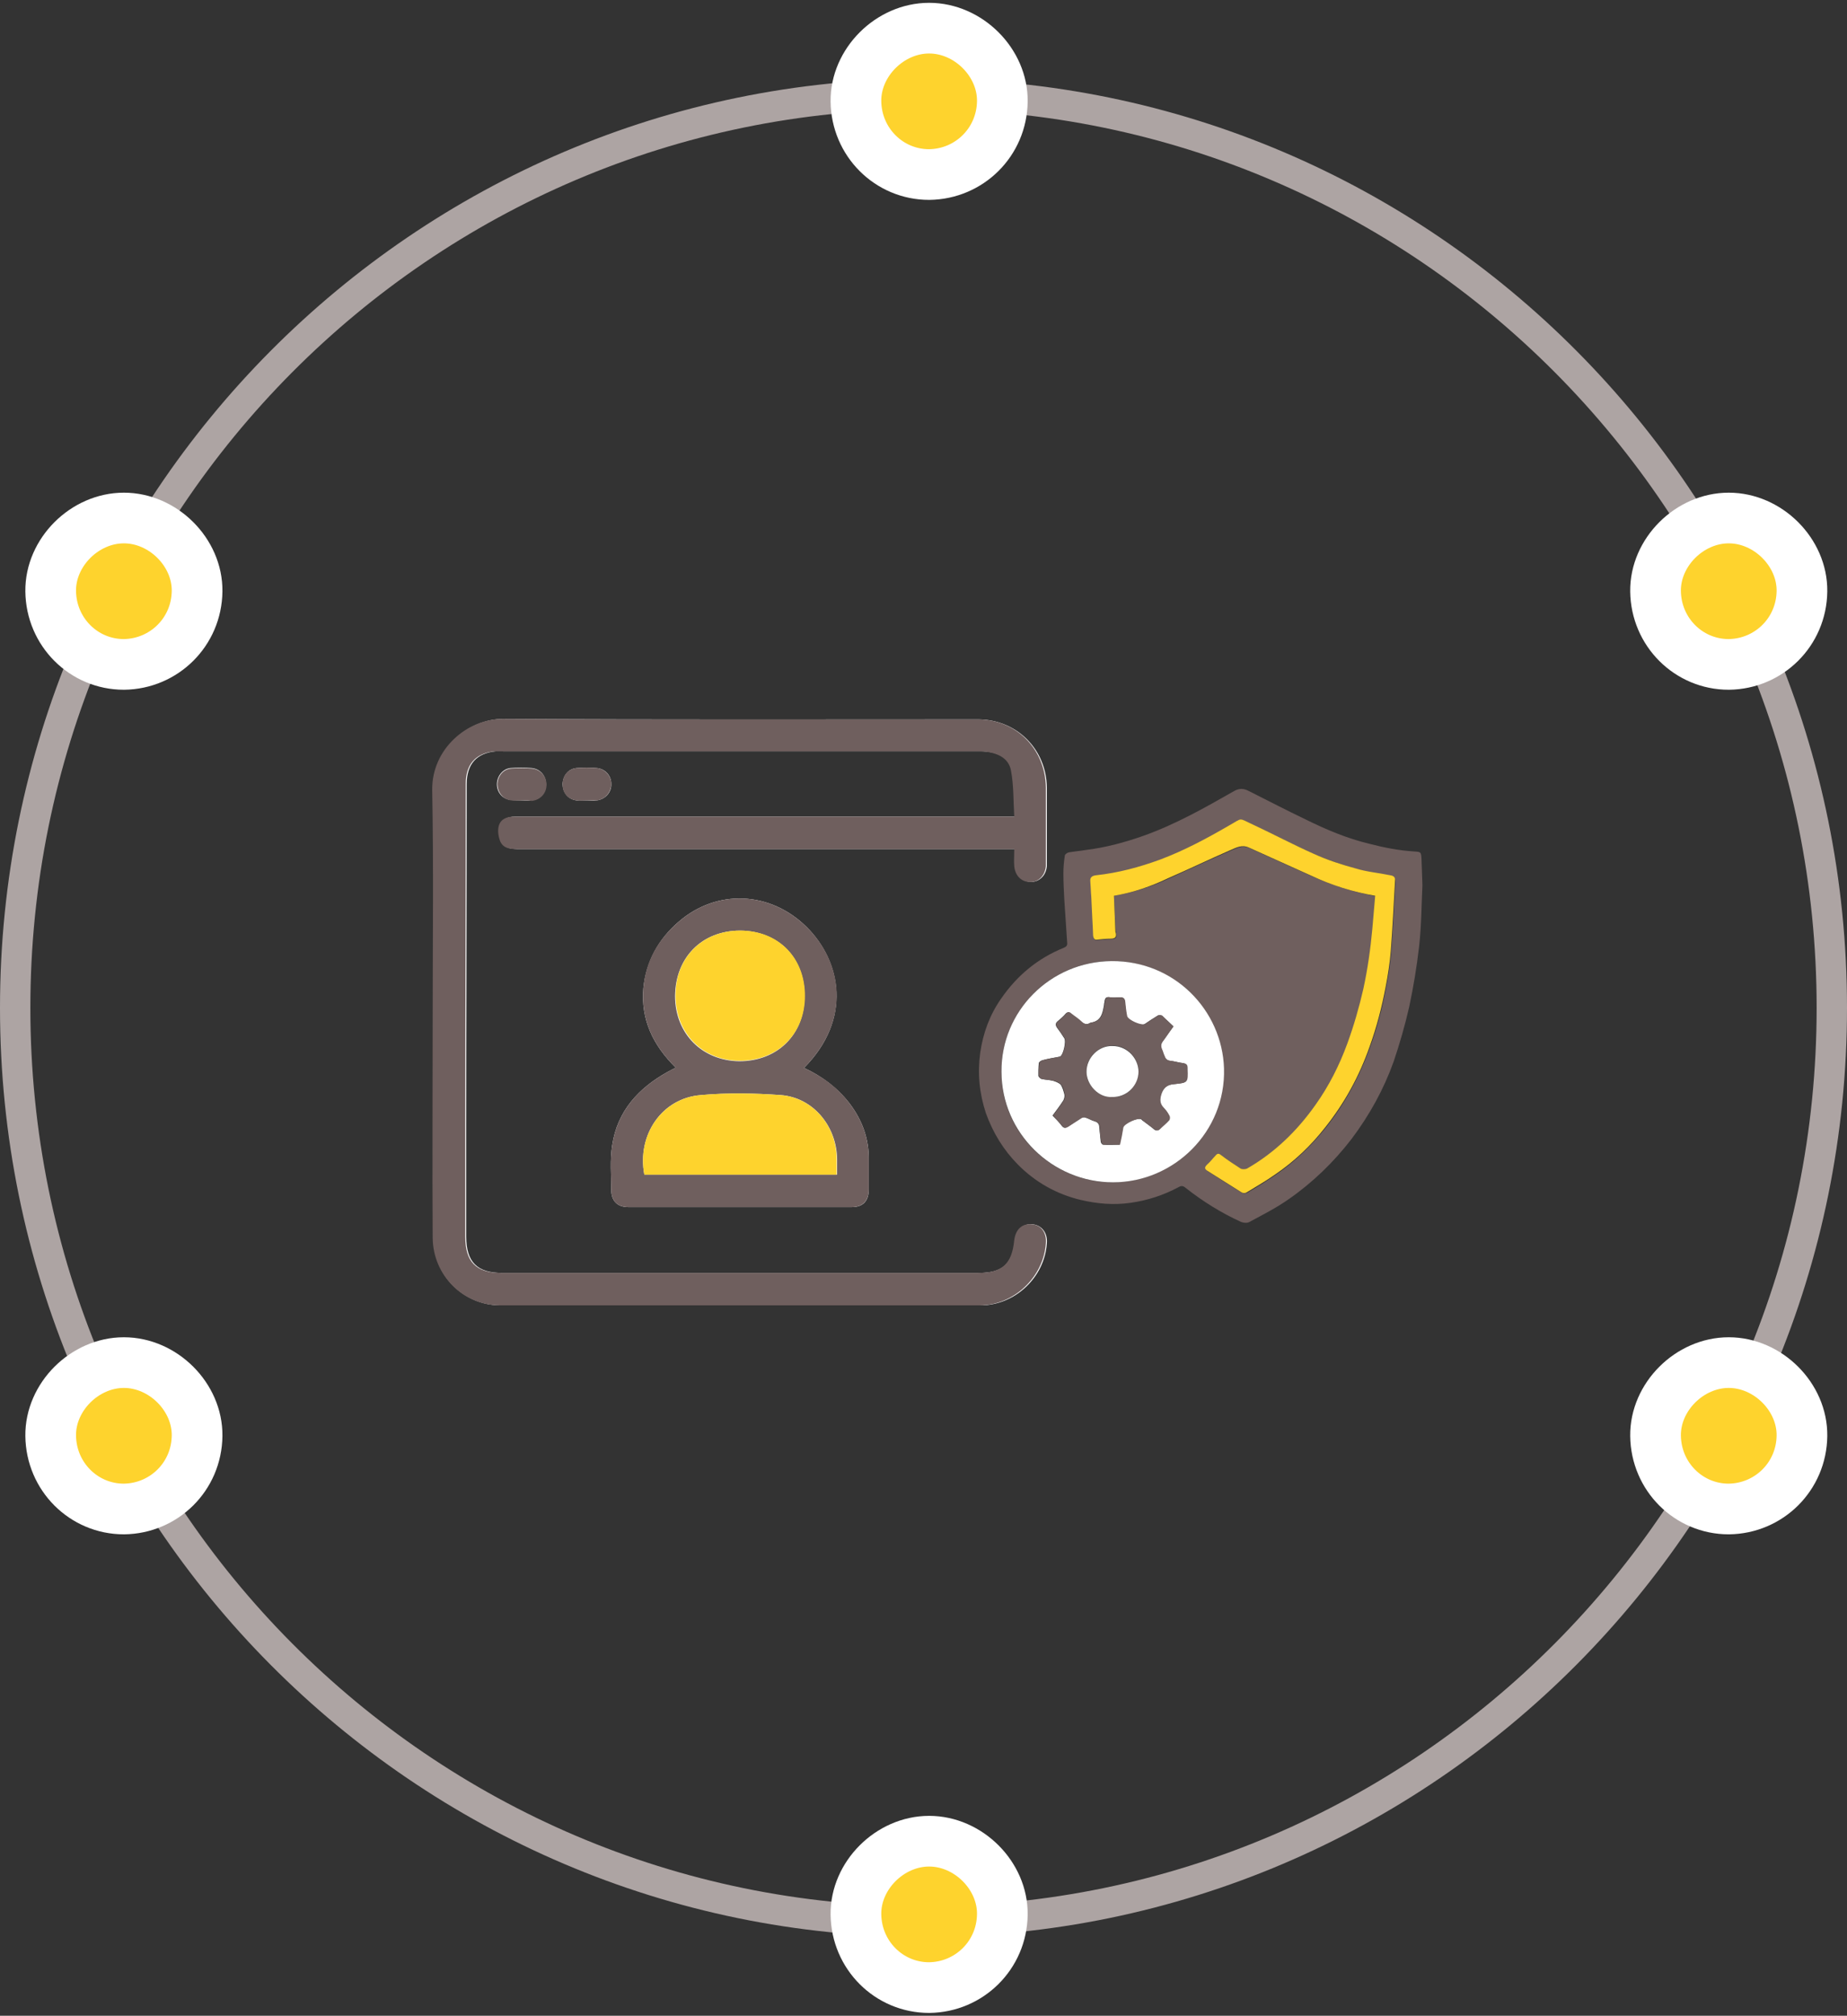
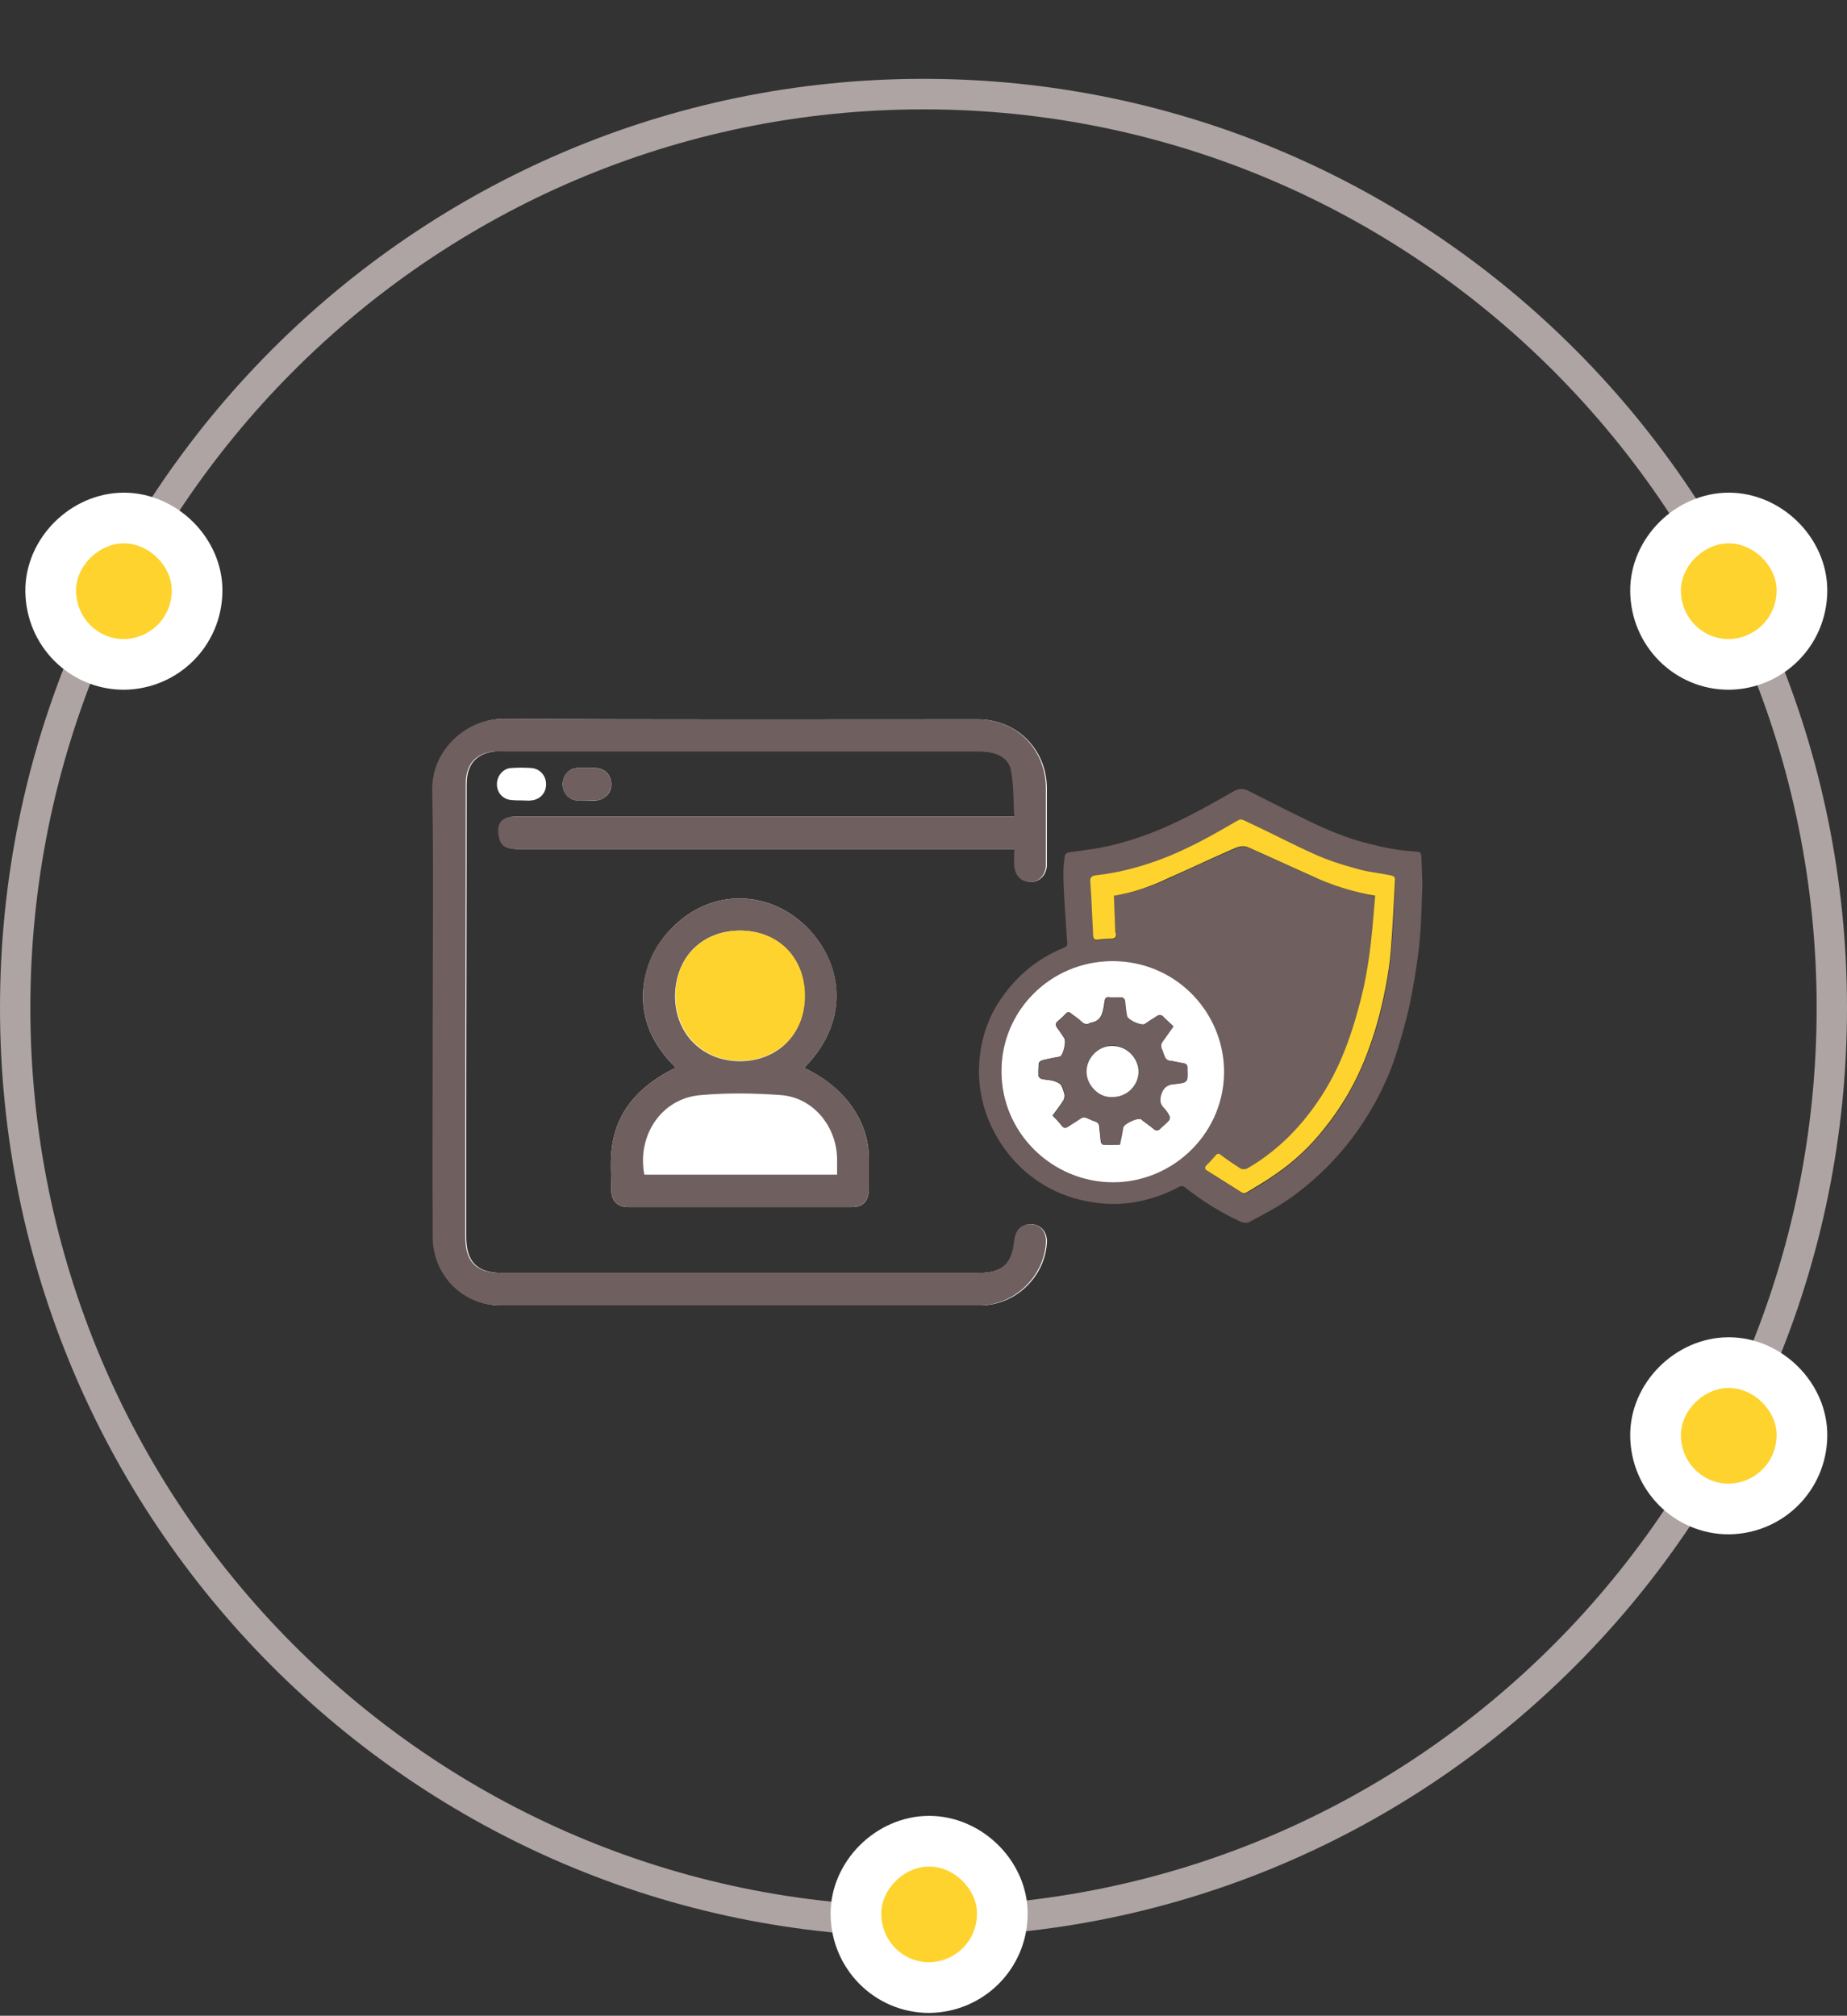
<svg xmlns="http://www.w3.org/2000/svg" width="328px" height="358px" viewBox="0 0 328 358" version="1.1">
  <rect x="0" y="0" width="328" height="358" fill="#333333" stroke="none" />
  <title>8C3BA306-D3FC-4306-B18A-3D18C58D904A</title>
  <g id="Page-1" stroke="none" stroke-width="1" fill="none" fill-rule="evenodd">
    <g id="PDPA_Landing_Desktop" transform="translate(-826, -945)" fill-rule="nonzero">
      <g id="pdpa_vector3" transform="translate(826, 950)">
        <g id="Group" transform="translate(76, 122)">
          <g>
            <path d="M98.159,6.435 C101.095,6.435 103.277,7.536 103.696,9.823 C104.2,12.448 104.116,15.242 104.284,18.036 C103.528,18.036 103.109,18.036 102.69,18.036 C78.947,18.036 55.204,18.036 31.461,18.036 C26.092,18.036 20.806,18.036 15.437,18.036 C14.179,18.036 13.088,18.544 12.752,19.645 C12.501,20.492 12.585,21.593 13.004,22.44 C13.507,23.625 14.766,23.794 16.024,23.794 C44.465,23.794 72.906,23.794 101.347,23.794 C102.27,23.794 103.109,23.794 104.284,23.794 C104.284,24.98 104.2,25.911 104.284,26.843 C104.451,28.452 105.542,29.552 107.052,29.637 C108.562,29.637 109.737,28.536 109.905,26.843 C109.905,26.589 109.905,26.335 109.905,25.996 C109.905,21.593 109.905,17.19 109.905,12.871 C109.821,6.097 104.619,0.847 97.824,0.762 C69.718,0.762 41.529,0.847 13.423,0.677 C7.131,0.677 0.839,6.012 0.922,13.294 C1.091,26.758 1.007,40.137 1.007,53.601 C1.007,66.726 1.007,79.851 1.007,92.891 C1.007,99.581 6.376,104.831 12.92,104.831 C41.361,104.831 69.718,104.831 98.159,104.831 C104.2,104.831 109.485,99.919 109.905,93.823 C110.072,91.96 108.982,90.605 107.388,90.435 C105.71,90.266 104.535,91.367 104.284,93.23 C103.78,97.464 102.102,99.073 97.824,99.073 C69.634,99.073 41.361,99.073 13.172,99.073 C8.725,99.073 6.796,97.125 6.796,92.637 C6.796,86.371 6.796,80.105 6.796,73.754 C6.796,53.262 6.88,32.685 6.88,12.194 C6.88,8.722 8.641,6.774 11.997,6.435 C12.417,6.351 12.92,6.435 13.34,6.435 M66.782,62.661 C75.423,53.94 73.326,43.694 67.285,37.681 C60.825,31.246 51.261,30.823 44.465,36.75 C40.942,39.798 38.76,43.694 38.257,48.435 C37.754,54.109 40.019,58.681 43.962,62.577 C43.878,62.661 43.878,62.746 43.794,62.746 C43.375,62.915 42.955,63.169 42.62,63.339 C37.418,66.218 33.643,70.282 32.72,76.379 C32.3,79.004 32.552,81.714 32.552,84.339 C32.552,86.286 33.643,87.387 35.572,87.387 C48.828,87.387 62,87.387 75.255,87.387 C77.269,87.387 78.276,86.286 78.276,84.254 C78.276,82.56 78.276,80.782 78.276,79.089 C78.359,75.278 77.101,71.891 74.836,68.927 C72.738,66.218 70.054,64.185 66.782,62.661 Z M16.779,15.157 C16.779,15.157 16.779,15.157 16.779,15.157 C17.283,15.157 17.87,15.242 18.373,15.157 C19.967,14.988 20.974,13.802 20.974,12.278 C20.974,10.754 19.884,9.484 18.289,9.399 C17.115,9.315 15.94,9.315 14.766,9.399 C13.34,9.484 12.333,10.754 12.249,12.109 C12.165,13.633 13.172,14.903 14.682,15.073 C15.437,15.157 16.108,15.157 16.779,15.157 Z M28.189,15.157 C28.777,15.157 29.364,15.242 29.951,15.157 C31.461,14.988 32.636,13.718 32.552,12.194 C32.552,10.669 31.377,9.484 29.867,9.399 C28.777,9.315 27.602,9.315 26.511,9.399 C25.001,9.484 23.994,10.669 23.911,12.194 C23.911,13.802 24.917,14.988 26.427,15.157 C27.015,15.157 27.602,15.157 28.189,15.157 Z" id="Shape" fill="#FFFFFF" />
            <path d="M13.172,6.435 C12.752,6.435 12.249,6.435 11.829,6.435 C8.474,6.774 6.712,8.722 6.712,12.194 C6.712,32.685 6.628,53.262 6.628,73.754 C6.628,80.02 6.628,86.286 6.628,92.637 C6.628,97.125 8.557,99.073 13.004,99.073 C41.193,99.073 69.466,99.073 97.656,99.073 C101.934,99.073 103.696,97.548 104.116,93.23 C104.367,91.367 105.458,90.266 107.22,90.435 C108.898,90.52 109.905,91.96 109.737,93.823 C109.317,99.835 104.032,104.831 97.991,104.831 C69.55,104.831 41.193,104.831 12.752,104.831 C6.208,104.831 0.923,99.496 0.839,92.891 C0.754,79.766 0.839,66.641 0.839,53.601 C0.839,40.137 1.007,26.758 0.754,13.294 C0.671,6.012 6.963,0.677 13.256,0.677 C41.361,0.847 69.55,0.762 97.656,0.762 C104.451,0.762 109.653,6.012 109.737,12.871 C109.737,17.274 109.737,21.677 109.737,25.996 C109.737,26.25 109.737,26.504 109.737,26.843 C109.569,28.536 108.394,29.722 106.884,29.637 C105.374,29.637 104.284,28.536 104.116,26.843 C104.032,25.911 104.116,24.98 104.116,23.794 C103.025,23.794 102.102,23.794 101.179,23.794 C72.738,23.794 44.297,23.794 15.856,23.794 C14.598,23.794 13.423,23.71 12.836,22.44 C12.501,21.593 12.333,20.492 12.585,19.645 C12.92,18.46 14.011,18.036 15.269,18.036 C20.639,18.036 25.924,18.036 31.293,18.036 C55.036,18.036 78.779,18.036 102.522,18.036 C102.941,18.036 103.361,18.036 104.116,18.036 C103.948,15.242 104.032,12.448 103.528,9.823 C103.109,7.536 100.928,6.52 97.991,6.435 L13.172,6.435 Z" id="Path" fill="#6F5F5E" />
            <path d="M66.782,62.661 C70.054,64.185 72.738,66.133 74.836,68.927 C77.101,71.891 78.359,75.278 78.276,79.089 C78.276,80.782 78.276,82.56 78.276,84.254 C78.276,86.286 77.185,87.387 75.255,87.387 C62,87.387 48.828,87.387 35.572,87.387 C33.643,87.387 32.552,86.286 32.552,84.339 C32.552,81.714 32.3,79.004 32.72,76.379 C33.643,70.282 37.418,66.218 42.62,63.339 C43.039,63.085 43.375,62.915 43.794,62.746 C43.794,62.746 43.878,62.661 43.962,62.577 C40.019,58.681 37.754,54.109 38.257,48.435 C38.676,43.694 40.858,39.883 44.465,36.75 C51.261,30.823 60.825,31.246 67.285,37.681 C73.41,43.694 75.423,53.94 66.782,62.661 Z M38.425,81.629 C49.751,81.629 61.161,81.629 72.655,81.629 C72.655,80.613 72.655,79.681 72.655,78.835 C72.571,72.992 68.376,67.911 62.671,67.488 C57.973,67.149 53.19,67.065 48.492,67.488 C41.529,67.996 37.082,74.601 38.425,81.629 Z M55.456,38.274 C48.66,38.274 43.962,43.016 43.878,49.875 C43.878,56.565 48.66,61.391 55.288,61.476 C62.084,61.476 66.866,56.734 66.866,49.96 C66.95,43.101 62.251,38.359 55.456,38.274 Z" id="Shape" fill="#6F5F5E" />
-             <path d="M16.779,15.157 C16.108,15.157 15.437,15.242 14.766,15.157 C13.34,14.988 12.333,13.718 12.333,12.194 C12.417,10.754 13.423,9.569 14.85,9.484 C16.024,9.399 17.199,9.399 18.373,9.484 C19.884,9.569 21.058,10.839 21.058,12.363 C21.058,13.887 19.967,15.073 18.457,15.242 C17.87,15.157 17.367,15.157 16.779,15.157 C16.779,15.157 16.779,15.157 16.779,15.157 Z" id="Path" fill="#6F5F5E" />
            <path d="M28.189,15.157 C27.602,15.157 27.015,15.242 26.427,15.157 C24.833,14.988 23.827,13.802 23.911,12.194 C23.911,10.669 25.001,9.484 26.511,9.399 C27.602,9.315 28.777,9.315 29.867,9.399 C31.377,9.484 32.552,10.754 32.552,12.194 C32.552,13.718 31.461,14.988 29.951,15.157 C29.364,15.157 28.777,15.157 28.189,15.157 Z" id="Path" fill="#6F5F5E" />
-             <path d="M38.425,81.629 C37.082,74.601 41.529,68.081 48.408,67.488 C53.107,67.065 57.889,67.149 62.587,67.488 C68.376,67.911 72.571,72.992 72.571,78.835 C72.571,79.766 72.571,80.613 72.571,81.629 C61.161,81.629 49.835,81.629 38.425,81.629 Z" id="Path" fill="#FED32D" />
            <path d="M55.456,38.274 C62.251,38.274 66.95,43.101 66.95,49.875 C66.95,56.649 62.084,61.391 55.372,61.391 C48.744,61.391 43.962,56.48 43.962,49.79 C43.962,43.101 48.66,38.274 55.456,38.274 Z" id="Path" fill="#FED32D" />
          </g>
          <g transform="translate(97.32, 12.702)">
-             <path d="M79.282,17.528 C79.115,20.915 79.115,24.641 78.695,28.367 C78.276,32.008 77.688,35.565 76.933,39.121 C76.178,42.423 75.255,45.641 74.165,48.859 C72.403,53.77 69.886,58.343 66.698,62.577 C63.51,66.726 59.734,70.367 55.456,73.331 C53.274,74.855 50.925,76.04 48.576,77.31 C48.157,77.565 47.486,77.48 47.066,77.31 C43.542,75.702 40.27,73.669 37.166,71.214 C36.747,70.875 36.411,70.875 35.992,71.129 C33.307,72.569 30.454,73.5 27.434,73.923 C24.414,74.347 21.561,74.093 18.625,73.415 C14.346,72.399 10.571,70.282 7.467,67.149 C4.866,64.524 3.02,61.476 1.762,58.004 C0.587,54.448 0.252,50.891 0.755,47.25 C1.258,43.778 2.433,40.56 4.447,37.681 C7.299,33.532 10.99,30.484 15.605,28.621 C16.024,28.452 16.276,28.198 16.192,27.69 C16.024,25.149 15.856,22.694 15.689,20.153 C15.605,18.544 15.521,17.02 15.521,15.411 C15.521,14.395 15.605,13.379 15.773,12.278 C15.773,12.024 16.192,11.77 16.444,11.685 C17.451,11.516 18.457,11.431 19.464,11.262 C22.988,10.839 26.427,9.907 29.783,8.722 C35.488,6.69 40.69,3.726 45.891,0.762 C46.814,0.254 47.569,0.339 48.408,0.762 C51.764,2.456 55.204,4.234 58.56,5.843 C62.167,7.621 65.943,9.23 69.886,10.161 C72.487,10.839 75.088,11.347 77.772,11.516 C79.031,11.601 79.031,11.601 79.115,12.786 C79.198,14.395 79.198,15.75 79.282,17.528 Z M4.53,50.637 C4.447,61.56 13.591,70.282 24.246,70.282 C35.069,70.282 44.297,61.306 43.962,50.044 C43.626,39.714 35.153,30.907 23.994,30.992 C13.172,31.077 4.447,39.883 4.53,50.637 Z M24.498,19.391 C28.021,18.798 31.126,17.782 34.23,16.343 C37.921,14.649 41.613,12.956 45.304,11.347 C46.311,10.923 47.318,10.331 48.576,10.923 C52.268,12.617 55.959,14.226 59.651,15.919 C63.258,17.528 67.033,18.714 70.977,19.476 C70.809,21.423 70.641,23.371 70.473,25.319 C70.138,28.875 69.634,32.431 68.879,35.988 C68.124,39.29 67.201,42.593 66.027,45.726 C64.6,49.621 62.755,53.262 60.406,56.565 C57.134,61.222 53.19,65.032 48.241,67.911 C47.989,68.081 47.402,68.081 47.066,67.911 C45.891,67.149 44.717,66.387 43.626,65.54 C43.207,65.202 42.955,65.202 42.62,65.625 C42.116,66.218 41.697,66.726 41.109,67.234 C40.606,67.657 40.774,67.996 41.193,68.335 C43.207,69.605 45.136,70.875 47.234,72.145 C47.486,72.315 47.905,72.23 48.157,72.145 C49.919,71.129 51.68,70.028 53.274,68.927 C56.63,66.641 59.567,63.762 62.084,60.629 C65.523,56.31 68.124,51.484 69.97,46.319 C71.228,42.847 72.151,39.375 72.822,35.734 C73.242,33.617 73.577,31.5 73.745,29.298 C74.081,25.149 74.249,21 74.5,16.851 C74.5,16.173 74.165,16.004 73.661,15.835 C71.648,15.496 69.55,15.242 67.621,14.649 C65.02,13.887 62.503,13.04 60.07,12.024 C56.462,10.415 52.939,8.552 49.331,6.859 C46.647,5.589 47.569,5.504 44.969,7.028 C41.025,9.315 36.998,11.431 32.804,13.04 C29.112,14.395 25.337,15.496 21.394,15.835 C20.722,15.919 20.303,16.089 20.387,16.935 C20.471,17.867 20.471,18.714 20.555,19.645 C20.639,21.931 20.806,24.302 20.89,26.589 C20.89,27.097 21.058,27.351 21.645,27.266 C22.4,27.181 23.239,27.097 23.994,27.097 C24.75,27.097 25.085,26.843 24.917,26.081 C24.917,25.911 24.833,25.742 24.833,25.573 C24.666,23.456 24.582,21.423 24.498,19.391 Z" id="Shape" fill="#6F5F5E" />
+             <path d="M79.282,17.528 C79.115,20.915 79.115,24.641 78.695,28.367 C78.276,32.008 77.688,35.565 76.933,39.121 C76.178,42.423 75.255,45.641 74.165,48.859 C72.403,53.77 69.886,58.343 66.698,62.577 C63.51,66.726 59.734,70.367 55.456,73.331 C53.274,74.855 50.925,76.04 48.576,77.31 C48.157,77.565 47.486,77.48 47.066,77.31 C43.542,75.702 40.27,73.669 37.166,71.214 C36.747,70.875 36.411,70.875 35.992,71.129 C33.307,72.569 30.454,73.5 27.434,73.923 C24.414,74.347 21.561,74.093 18.625,73.415 C14.346,72.399 10.571,70.282 7.467,67.149 C4.866,64.524 3.02,61.476 1.762,58.004 C0.587,54.448 0.252,50.891 0.755,47.25 C1.258,43.778 2.433,40.56 4.447,37.681 C7.299,33.532 10.99,30.484 15.605,28.621 C16.024,28.452 16.276,28.198 16.192,27.69 C16.024,25.149 15.856,22.694 15.689,20.153 C15.605,18.544 15.521,17.02 15.521,15.411 C15.521,14.395 15.605,13.379 15.773,12.278 C15.773,12.024 16.192,11.77 16.444,11.685 C17.451,11.516 18.457,11.431 19.464,11.262 C22.988,10.839 26.427,9.907 29.783,8.722 C35.488,6.69 40.69,3.726 45.891,0.762 C46.814,0.254 47.569,0.339 48.408,0.762 C51.764,2.456 55.204,4.234 58.56,5.843 C62.167,7.621 65.943,9.23 69.886,10.161 C72.487,10.839 75.088,11.347 77.772,11.516 C79.031,11.601 79.031,11.601 79.115,12.786 C79.198,14.395 79.198,15.75 79.282,17.528 Z M4.53,50.637 C4.447,61.56 13.591,70.282 24.246,70.282 C35.069,70.282 44.297,61.306 43.962,50.044 C43.626,39.714 35.153,30.907 23.994,30.992 C13.172,31.077 4.447,39.883 4.53,50.637 Z M24.498,19.391 C28.021,18.798 31.126,17.782 34.23,16.343 C37.921,14.649 41.613,12.956 45.304,11.347 C46.311,10.923 47.318,10.331 48.576,10.923 C52.268,12.617 55.959,14.226 59.651,15.919 C63.258,17.528 67.033,18.714 70.977,19.476 C70.809,21.423 70.641,23.371 70.473,25.319 C70.138,28.875 69.634,32.431 68.879,35.988 C68.124,39.29 67.201,42.593 66.027,45.726 C64.6,49.621 62.755,53.262 60.406,56.565 C57.134,61.222 53.19,65.032 48.241,67.911 C47.989,68.081 47.402,68.081 47.066,67.911 C45.891,67.149 44.717,66.387 43.626,65.54 C43.207,65.202 42.955,65.202 42.62,65.625 C40.606,67.657 40.774,67.996 41.193,68.335 C43.207,69.605 45.136,70.875 47.234,72.145 C47.486,72.315 47.905,72.23 48.157,72.145 C49.919,71.129 51.68,70.028 53.274,68.927 C56.63,66.641 59.567,63.762 62.084,60.629 C65.523,56.31 68.124,51.484 69.97,46.319 C71.228,42.847 72.151,39.375 72.822,35.734 C73.242,33.617 73.577,31.5 73.745,29.298 C74.081,25.149 74.249,21 74.5,16.851 C74.5,16.173 74.165,16.004 73.661,15.835 C71.648,15.496 69.55,15.242 67.621,14.649 C65.02,13.887 62.503,13.04 60.07,12.024 C56.462,10.415 52.939,8.552 49.331,6.859 C46.647,5.589 47.569,5.504 44.969,7.028 C41.025,9.315 36.998,11.431 32.804,13.04 C29.112,14.395 25.337,15.496 21.394,15.835 C20.722,15.919 20.303,16.089 20.387,16.935 C20.471,17.867 20.471,18.714 20.555,19.645 C20.639,21.931 20.806,24.302 20.89,26.589 C20.89,27.097 21.058,27.351 21.645,27.266 C22.4,27.181 23.239,27.097 23.994,27.097 C24.75,27.097 25.085,26.843 24.917,26.081 C24.917,25.911 24.833,25.742 24.833,25.573 C24.666,23.456 24.582,21.423 24.498,19.391 Z" id="Shape" fill="#6F5F5E" />
            <path d="M4.53,50.637 C4.447,39.883 13.172,31.077 24.078,30.992 C35.237,30.907 43.71,39.714 44.046,50.044 C44.381,61.306 35.153,70.282 24.33,70.282 C13.591,70.282 4.53,61.56 4.53,50.637 Z M35.069,42.593 C34.398,41.915 33.726,41.323 33.055,40.73 C32.887,40.56 32.468,40.56 32.3,40.645 C31.461,41.153 30.706,41.661 29.951,42.169 C29.364,42.593 26.931,41.492 26.763,40.73 C26.595,39.883 26.511,39.036 26.427,38.19 C26.427,37.597 26.092,37.427 25.588,37.427 C25.001,37.427 24.414,37.512 23.827,37.427 C23.072,37.258 22.904,37.597 22.82,38.19 C22.82,38.359 22.736,38.528 22.736,38.782 C22.484,40.222 22.233,41.661 20.387,41.915 C20.303,41.915 20.303,41.915 20.219,42 C19.716,42.254 19.296,42.254 18.793,41.831 C18.206,41.323 17.451,40.899 16.863,40.306 C16.528,40.052 16.276,39.968 15.94,40.306 C15.521,40.815 15.018,41.238 14.514,41.661 C14.095,42 14.095,42.339 14.346,42.762 C14.85,43.44 15.269,44.032 15.689,44.71 C16.024,45.218 15.521,47.673 14.934,47.927 C14.85,48.012 14.766,47.927 14.598,48.012 C13.675,48.181 12.668,48.351 11.746,48.605 C11.494,48.69 11.158,48.944 11.158,49.113 C11.074,49.875 11.074,50.637 11.074,51.315 C11.074,51.569 11.41,51.823 11.578,51.907 C12.249,52.077 13.004,52.077 13.675,52.246 C14.179,52.415 14.682,52.585 15.018,52.923 C15.353,53.347 15.521,54.024 15.689,54.617 C15.773,54.956 15.689,55.379 15.521,55.718 C14.934,56.649 14.262,57.496 13.591,58.427 C14.179,59.02 14.766,59.613 15.269,60.29 C15.605,60.714 15.94,60.629 16.36,60.375 C17.115,59.867 17.87,59.359 18.709,58.851 C18.877,58.766 19.212,58.681 19.38,58.766 C19.967,58.935 20.471,59.274 21.058,59.444 C21.645,59.613 21.897,59.952 21.897,60.544 C21.981,61.391 22.065,62.153 22.149,63 C22.149,63.254 22.4,63.593 22.568,63.593 C23.575,63.677 24.498,63.593 25.505,63.593 C25.672,62.492 25.924,61.56 26.092,60.544 C26.176,59.867 28.693,58.681 29.364,59.105 C29.448,59.19 29.448,59.19 29.532,59.274 C30.203,59.782 30.958,60.29 31.629,60.883 C31.965,61.137 32.3,61.137 32.636,60.798 C33.139,60.29 33.726,59.782 34.23,59.274 C34.398,59.105 34.398,58.681 34.314,58.512 C34.062,58.004 33.726,57.496 33.307,57.073 C32.552,56.31 32.552,55.633 32.887,54.532 C33.307,53.347 34.062,52.923 35.153,52.839 C37.586,52.585 37.586,52.585 37.502,50.129 C37.502,50.044 37.502,50.044 37.502,49.96 C37.502,49.452 37.25,49.198 36.747,49.113 C35.992,49.028 35.237,48.774 34.398,48.69 C33.81,48.605 33.559,48.266 33.391,47.758 C33.223,47.419 33.139,46.996 32.971,46.657 C32.72,46.149 32.804,45.726 33.139,45.218 C33.726,44.456 34.314,43.609 35.069,42.593 Z" id="Shape" fill="#FFFFFF" />
            <path d="M24.498,19.391 C24.582,21.423 24.666,23.456 24.75,25.488 C24.75,25.657 24.75,25.827 24.833,25.996 C25.001,26.758 24.666,27.012 23.911,27.012 C23.155,27.012 22.317,27.097 21.561,27.181 C21.058,27.266 20.89,27.012 20.806,26.504 C20.722,24.218 20.555,21.847 20.471,19.56 C20.387,18.629 20.387,17.782 20.303,16.851 C20.219,16.089 20.639,15.835 21.31,15.75 C25.253,15.327 29.028,14.31 32.72,12.956 C36.998,11.347 40.942,9.23 44.885,6.944 C47.486,5.504 46.479,5.504 49.247,6.774 C52.855,8.468 56.379,10.331 59.986,11.94 C62.419,13.04 65.02,13.887 67.537,14.565 C69.466,15.157 71.564,15.327 73.577,15.75 C74.165,15.835 74.5,16.089 74.416,16.766 C74.165,20.915 73.997,25.065 73.661,29.214 C73.493,31.331 73.158,33.532 72.738,35.649 C72.067,39.206 71.144,42.762 69.886,46.234 C68.04,51.484 65.439,56.226 62,60.544 C59.483,63.762 56.546,66.556 53.19,68.843 C51.513,70.028 49.751,71.044 48.073,72.06 C47.821,72.23 47.402,72.23 47.15,72.06 C45.136,70.79 43.123,69.52 41.109,68.25 C40.606,67.911 40.522,67.657 41.025,67.149 C41.613,66.641 42.032,66.048 42.536,65.54 C42.871,65.117 43.123,65.117 43.542,65.456 C44.633,66.302 45.808,67.065 46.982,67.827 C47.234,67.996 47.821,67.996 48.157,67.827 C53.023,65.032 57.05,61.137 60.322,56.48 C62.671,53.177 64.517,49.536 65.943,45.641 C67.117,42.423 68.04,39.206 68.795,35.903 C69.55,32.431 70.054,28.875 70.389,25.234 C70.557,23.286 70.725,21.339 70.893,19.391 C66.95,18.714 63.174,17.528 59.567,15.835 C55.875,14.141 52.184,12.532 48.492,10.839 C47.234,10.246 46.227,10.839 45.22,11.262 C41.529,12.871 37.837,14.649 34.146,16.258 C31.126,17.698 28.021,18.798 24.498,19.391 Z" id="Path" fill="#FED32D" />
            <path d="M35.069,42.593 C34.314,43.609 33.81,44.456 33.223,45.218 C32.887,45.641 32.804,46.065 33.055,46.657 C33.223,46.996 33.307,47.419 33.475,47.758 C33.643,48.266 33.894,48.605 34.482,48.69 C35.237,48.774 35.992,49.028 36.831,49.113 C37.334,49.198 37.586,49.367 37.586,49.96 C37.586,50.044 37.586,50.044 37.586,50.129 C37.67,52.585 37.67,52.585 35.237,52.839 C34.146,52.923 33.391,53.347 32.971,54.532 C32.636,55.548 32.636,56.31 33.391,57.073 C33.81,57.496 34.146,58.004 34.398,58.512 C34.482,58.681 34.482,59.105 34.314,59.274 C33.81,59.867 33.223,60.29 32.72,60.798 C32.384,61.137 32.132,61.137 31.713,60.883 C31.042,60.375 30.287,59.867 29.616,59.274 C29.532,59.19 29.532,59.19 29.448,59.105 C28.86,58.681 26.344,59.867 26.176,60.544 C26.008,61.56 25.84,62.492 25.588,63.593 C24.582,63.593 23.659,63.593 22.652,63.593 C22.484,63.593 22.233,63.254 22.233,63 C22.065,62.153 21.981,61.391 21.981,60.544 C21.981,59.952 21.729,59.613 21.142,59.444 C20.555,59.274 20.051,58.935 19.464,58.766 C19.212,58.681 18.961,58.766 18.793,58.851 C18.038,59.359 17.199,59.867 16.444,60.375 C16.024,60.629 15.689,60.714 15.353,60.29 C14.85,59.698 14.262,59.105 13.675,58.427 C14.346,57.496 15.018,56.649 15.605,55.718 C15.773,55.464 15.856,54.956 15.773,54.617 C15.605,54.024 15.521,53.347 15.101,52.923 C14.85,52.585 14.262,52.331 13.759,52.246 C13.088,52.077 12.333,52.077 11.662,51.907 C11.41,51.823 11.158,51.569 11.158,51.315 C11.074,50.552 11.158,49.79 11.242,49.113 C11.242,48.944 11.578,48.69 11.829,48.605 C12.752,48.351 13.759,48.181 14.682,48.012 C14.766,48.012 14.934,48.012 15.018,47.927 C15.521,47.673 16.108,45.218 15.773,44.71 C15.353,44.032 14.85,43.44 14.43,42.762 C14.095,42.339 14.179,42 14.598,41.661 C15.101,41.238 15.605,40.815 16.024,40.306 C16.36,39.968 16.612,39.968 16.947,40.306 C17.618,40.815 18.289,41.238 18.877,41.831 C19.38,42.254 19.8,42.254 20.303,42 C20.387,42 20.387,41.915 20.471,41.915 C22.317,41.661 22.568,40.222 22.82,38.782 C22.82,38.613 22.904,38.444 22.904,38.19 C22.988,37.597 23.239,37.258 23.911,37.427 C24.498,37.512 25.085,37.427 25.672,37.427 C26.176,37.427 26.427,37.597 26.511,38.19 C26.595,39.036 26.679,39.883 26.847,40.73 C26.931,41.407 29.364,42.508 30.035,42.169 C30.79,41.661 31.629,41.069 32.384,40.645 C32.552,40.56 32.971,40.56 33.139,40.73 C33.726,41.323 34.314,41.915 35.069,42.593 Z M24.162,55.125 C26.847,55.294 28.86,53.008 28.86,50.552 C28.86,48.266 26.931,45.98 24.246,45.98 C21.813,45.98 19.632,48.012 19.632,50.552 C19.548,53.008 21.813,55.294 24.162,55.125 Z" id="Shape" fill="#6F5F5E" />
            <path d="M24.162,55.125 C21.813,55.294 19.632,53.008 19.632,50.637 C19.632,48.097 21.813,45.98 24.246,46.065 C26.931,46.065 28.86,48.351 28.86,50.637 C28.86,53.008 26.847,55.21 24.162,55.125 Z" id="Path" fill="#FFFFFF" />
          </g>
        </g>
        <path d="M164,9 C73.45,9 0,82.898 0,174 C0,265.102 73.45,339 164,339 C254.55,339 328,265.102 328,174 C328,82.898 254.634,9 164,9 Z M164,333.576 C76.399,333.576 5.391,262.136 5.391,174 C5.391,85.864 76.399,14.424 164,14.424 C251.601,14.424 322.609,85.864 322.609,174 C322.609,262.136 251.601,333.576 164,333.576 Z" id="Shape" fill="#ADA4A3" />
        <path d="M307,263 C299.863,263 294.086,257.232 294.001,250 C293.916,243.113 300.033,237 307,237 C313.967,237 320.084,243.113 319.999,250 C319.914,257.232 314.137,262.914 307,263 Z" id="Path" stroke="#FFFFFF" stroke-width="9" fill="#FED32D" />
-         <path d="M22,263 C14.863,263 9.086,257.232 9.001,250 C8.916,243.113 15.033,237 22,237 C28.967,237 35.084,243.113 34.999,250 C34.914,257.232 29.137,262.914 22,263 Z" id="Path" stroke="#FFFFFF" stroke-width="9" fill="#FED32D" />
        <path d="M165,348 C157.863,348 152.086,342.232 152.001,335 C151.916,328.113 158.033,322 165,322 C171.967,322 178.084,328.113 177.999,335 C177.914,342.232 172.137,347.914 165,348 Z" id="Path" stroke="#FFFFFF" stroke-width="9" fill="#FED32D" />
-         <path d="M165,26 C157.863,26 152.086,20.232 152.001,13 C151.916,6.113 158.033,0 165,0 C171.967,0 178.084,6.113 177.999,13 C177.914,20.232 172.137,25.914 165,26 Z" id="Path" stroke="#FFFFFF" stroke-width="9" fill="#FED32D" />
        <path d="M307,113 C299.863,113 294.086,107.232 294.001,100 C293.916,93.113 300.033,87 307,87 C313.967,87 320.084,93.113 319.999,100 C319.914,107.232 314.137,112.914 307,113 Z" id="Path" stroke="#FFFFFF" stroke-width="9" fill="#FED32D" />
        <path d="M22,113 C14.863,113 9.086,107.232 9.001,100 C8.916,93.113 15.033,87 22,87 C28.967,87 35.084,93.113 34.999,100 C34.914,107.232 29.137,112.914 22,113 Z" id="Path" stroke="#FFFFFF" stroke-width="9" fill="#FED32D" />
      </g>
    </g>
  </g>
</svg>